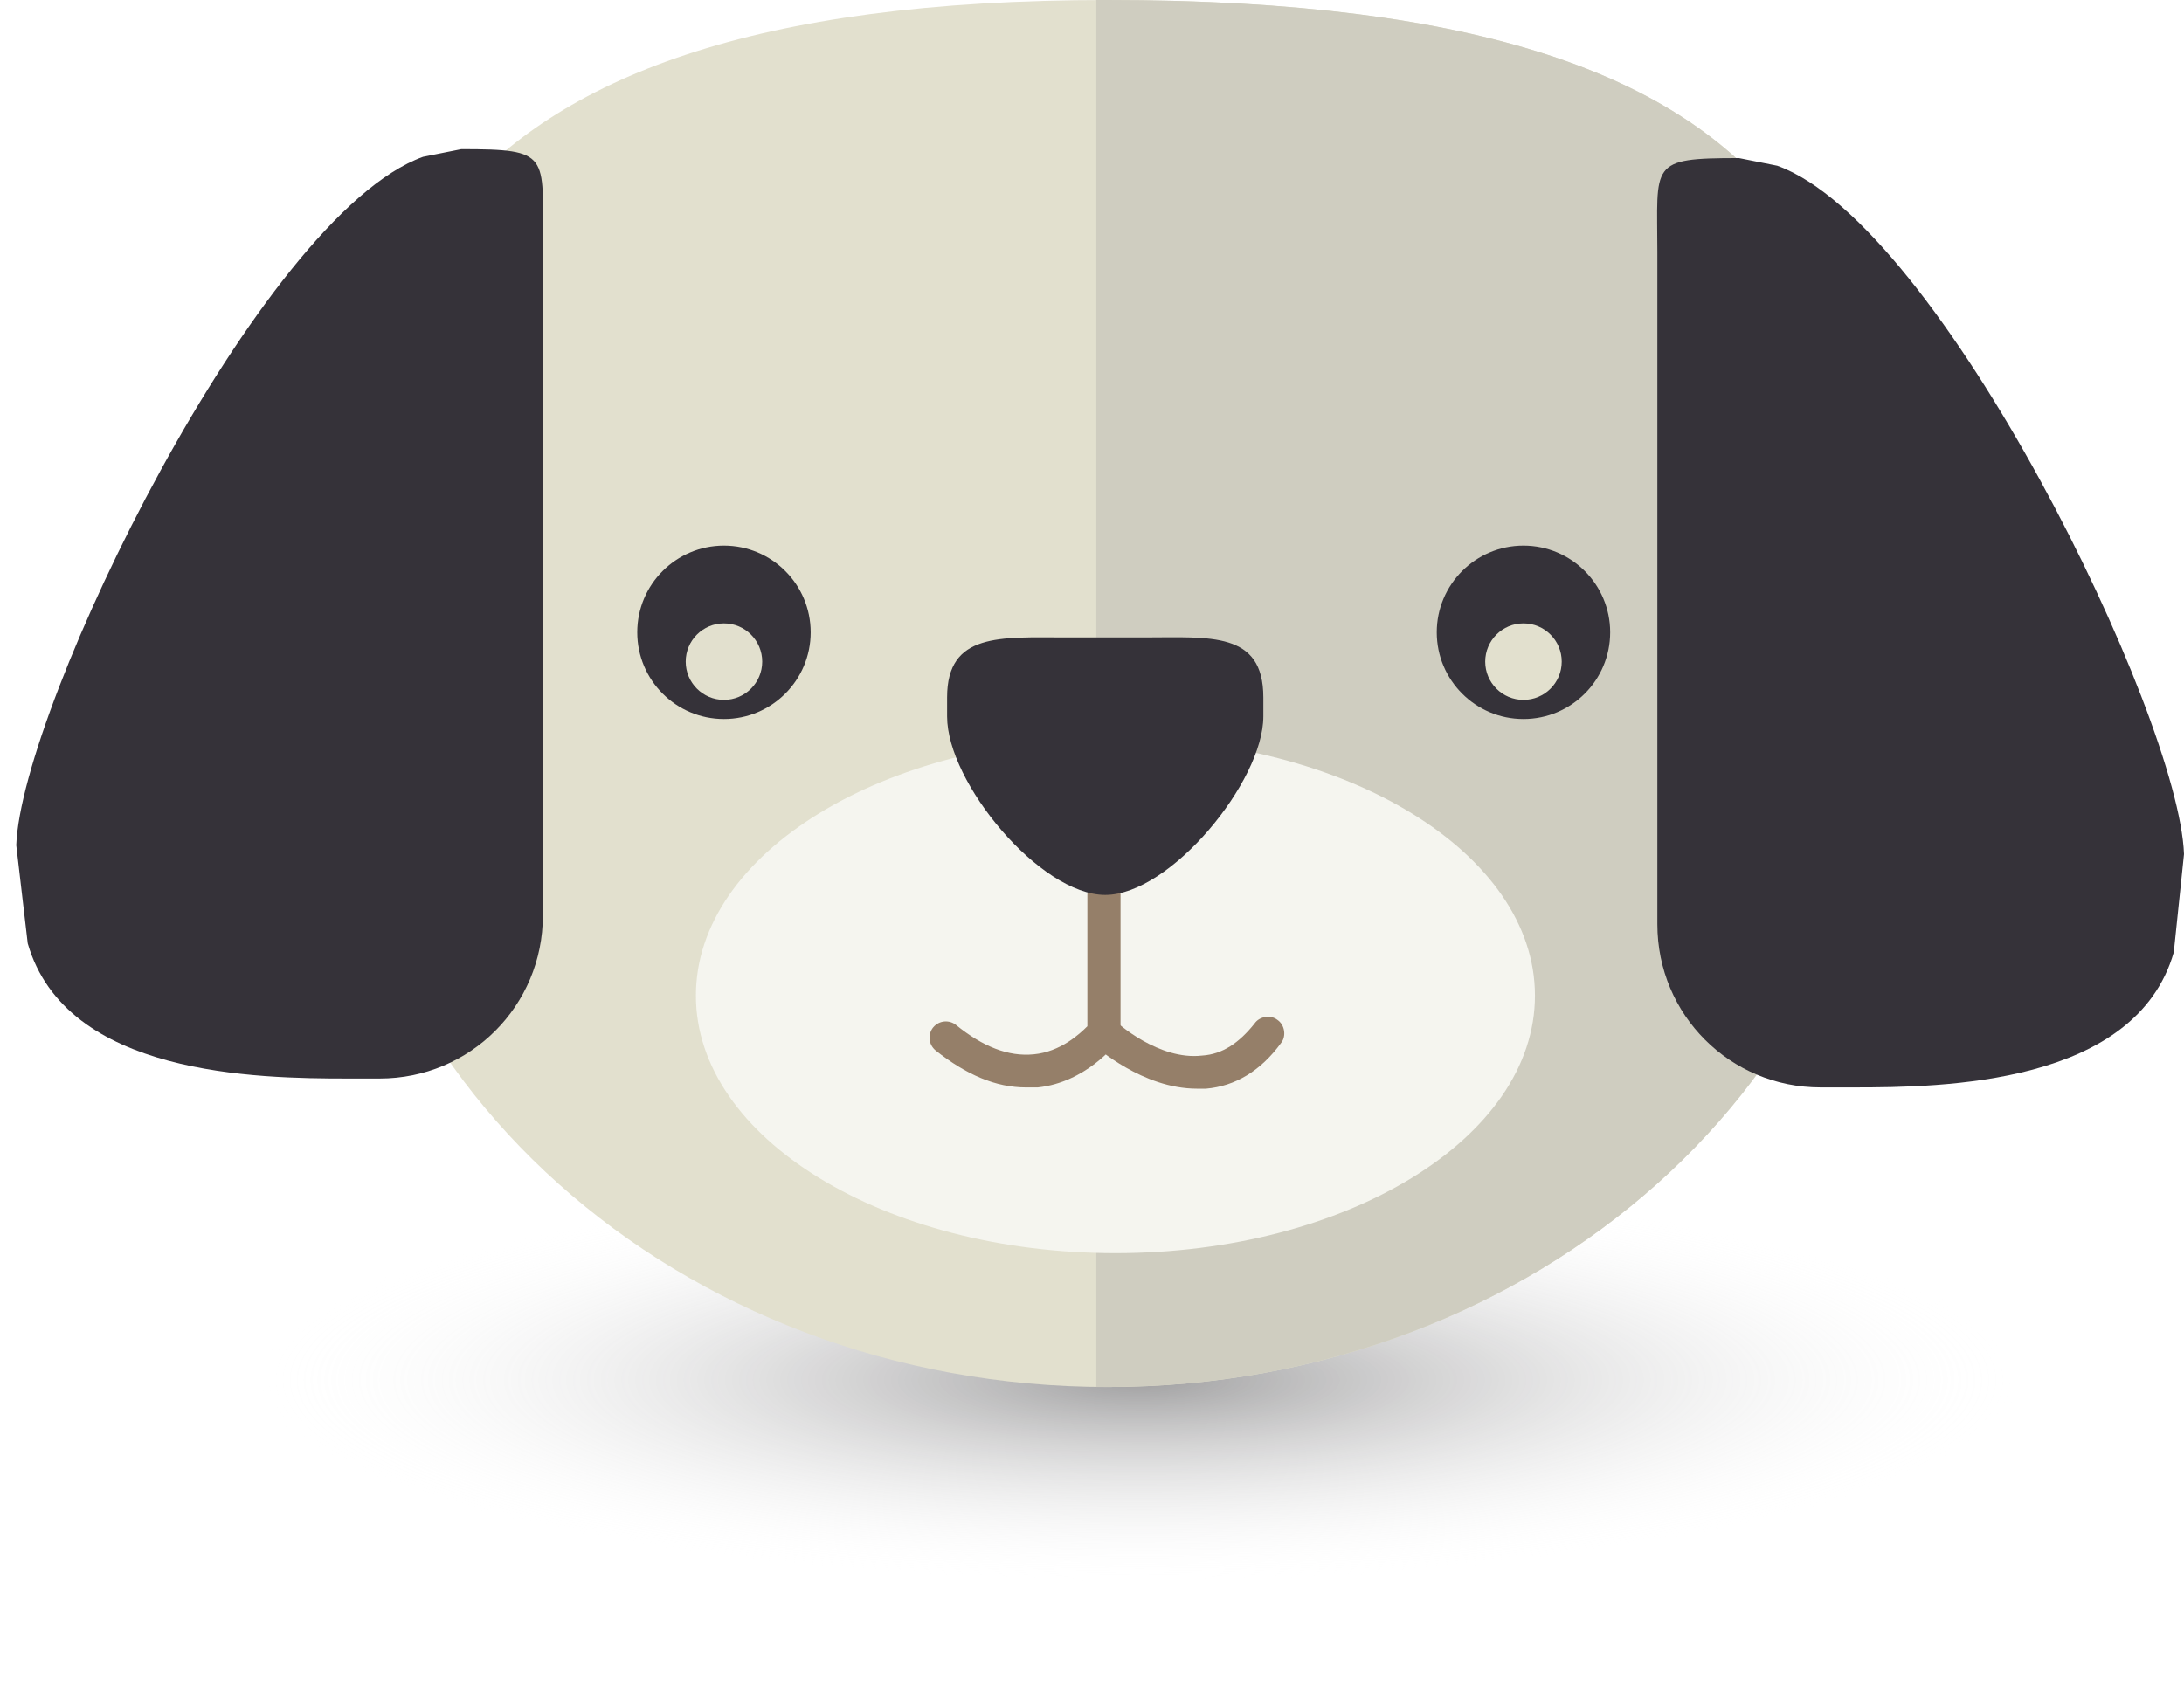
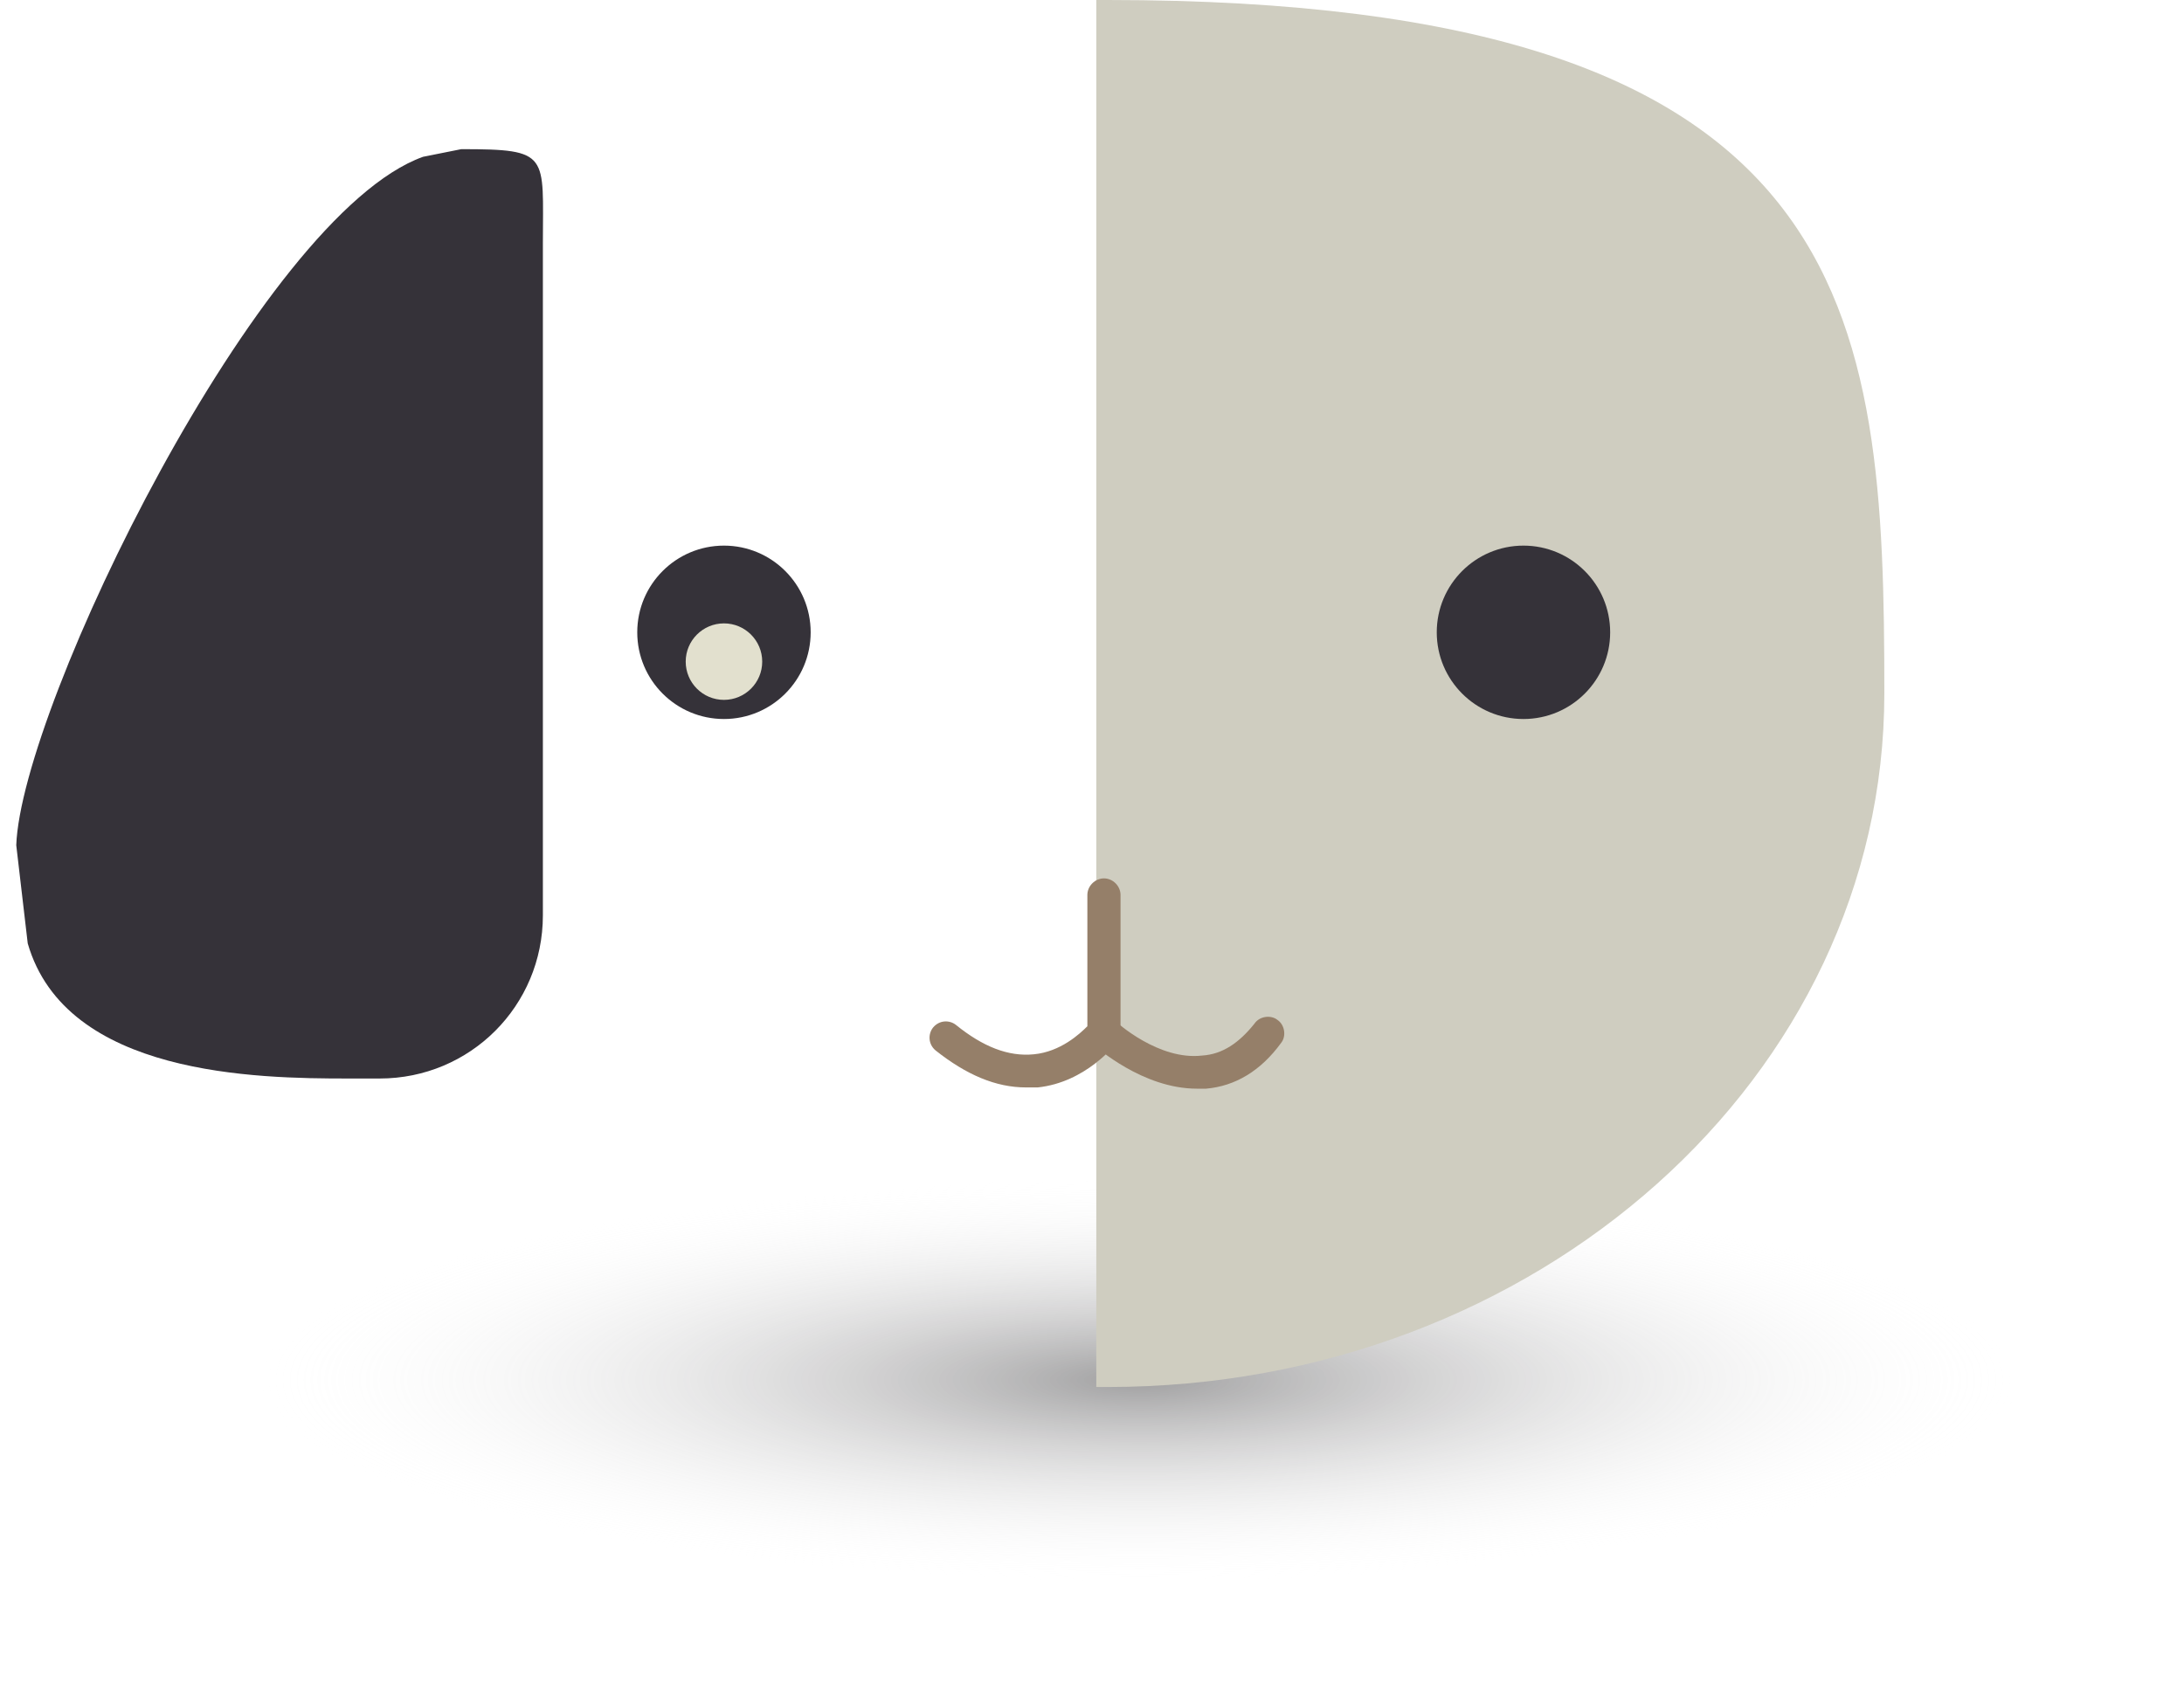
<svg xmlns="http://www.w3.org/2000/svg" width="124" height="96" viewBox="0 0 124 96" fill="none">
  <g id="Frame" clip-path="url(#clip0_4053_40870)">
    <g id="Group">
      <path id="Vector" opacity="0.5" d="M6.932 78.698C6.932 88.254 32.778 96.001 64.706 96.001C96.633 96.001 122.48 88.254 122.48 78.698C122.48 69.141 96.633 61.395 64.706 61.395C32.778 61.395 6.932 69.141 6.932 78.698Z" fill="url(#paint0_radial_4053_40870)" />
-       <path id="Vector_2" d="M106.986 39.385C106.986 61.176 87.222 78.769 62.896 78.769C38.498 78.769 18.805 61.104 18.805 39.385C18.805 17.665 22.497 0 62.896 0C105.683 0 106.986 17.665 106.986 39.385Z" fill="#E2E0CE" />
      <path id="Vector_3" d="M62.896 0C62.678 0 62.461 0 62.244 0V78.769C62.461 78.769 62.678 78.769 62.896 78.769C87.294 78.769 106.986 61.104 106.986 39.385C106.986 17.665 105.683 0 62.896 0Z" fill="#CFCDC0" />
      <g id="Group_2">
        <path id="Vector_4" d="M41.104 40.833C43.823 40.833 46.027 38.628 46.027 35.909C46.027 33.191 43.823 30.986 41.104 30.986C38.385 30.986 36.181 33.191 36.181 35.909C36.181 38.628 38.385 40.833 41.104 40.833Z" fill="#353239" />
        <path id="Vector_5" d="M41.104 39.746C42.303 39.746 43.276 38.774 43.276 37.574C43.276 36.375 42.303 35.402 41.104 35.402C39.904 35.402 38.932 36.375 38.932 37.574C38.932 38.774 39.904 39.746 41.104 39.746Z" fill="#E2E0CE" />
      </g>
      <g id="Group_3">
        <path id="Vector_6" d="M86.497 40.833C89.216 40.833 91.42 38.628 91.42 35.909C91.42 33.191 89.216 30.986 86.497 30.986C83.778 30.986 81.574 33.191 81.574 35.909C81.574 38.628 83.778 40.833 86.497 40.833Z" fill="#353239" />
-         <path id="Vector_7" d="M86.497 39.746C87.697 39.746 88.669 38.774 88.669 37.574C88.669 36.375 87.697 35.402 86.497 35.402C85.298 35.402 84.325 36.375 84.325 37.574C84.325 38.774 85.298 39.746 86.497 39.746Z" fill="#E2E0CE" />
      </g>
-       <path id="Vector_8" d="M63.33 71.167C76.485 71.167 87.149 64.619 87.149 56.542C87.149 48.465 76.485 41.918 63.33 41.918C50.175 41.918 39.511 48.465 39.511 56.542C39.511 64.619 50.175 71.167 63.33 71.167Z" fill="#F5F5EF" />
      <path id="Vector_9" d="M58.262 61.756C56.525 61.756 54.86 61.032 53.122 59.657C52.688 59.295 52.688 58.715 52.977 58.353C53.339 57.919 53.918 57.919 54.28 58.209C55.801 59.439 57.249 60.019 58.697 59.874C60.217 59.729 61.303 58.715 61.737 58.281V50.824C61.737 50.317 62.172 49.883 62.679 49.883C63.185 49.883 63.62 50.317 63.62 50.824V58.643C63.62 58.86 63.547 59.077 63.403 59.222C63.33 59.295 61.665 61.467 58.914 61.756C58.769 61.756 58.48 61.756 58.262 61.756Z" fill="#957F69" />
      <path id="Vector_10" d="M67.964 61.827C64.851 61.827 62.244 59.438 62.099 59.366C61.737 59.004 61.665 58.425 62.027 58.063C62.389 57.701 62.968 57.628 63.33 57.99C63.403 58.063 65.792 60.235 68.253 59.945C69.412 59.873 70.353 59.221 71.222 58.135C71.511 57.701 72.163 57.628 72.525 57.918C72.959 58.208 73.032 58.859 72.742 59.221C71.584 60.814 70.136 61.683 68.471 61.827C68.326 61.827 68.109 61.827 67.964 61.827Z" fill="#957F69" />
-       <path id="Vector_11" d="M71.728 40.688C71.728 44.38 66.443 50.823 62.751 50.823C59.059 50.823 53.773 44.452 53.773 40.688V39.602C53.773 35.909 56.814 36.199 60.507 36.199H64.995C68.688 36.199 71.728 35.837 71.728 39.602V40.688Z" fill="#353239" />
      <path id="Vector_12" d="M30.823 51.982C30.823 57.122 26.697 61.249 21.556 61.249H19.746C14.606 61.249 3.746 61.104 1.574 53.575L0.923 48C1.212 40.109 14.751 12.235 24.018 8.905L26.19 8.471C31.258 8.471 30.823 8.76 30.823 13.828V51.982Z" fill="#353239" />
-       <path id="Vector_13" d="M94.099 52.488C94.099 57.628 98.226 61.755 103.366 61.755H105.249C110.316 61.755 121.249 61.61 123.42 54.081L124 48.506C123.71 40.615 110.172 12.741 100.905 9.411L98.733 8.977C93.592 8.977 94.099 9.266 94.099 14.334V52.488Z" fill="#353239" />
    </g>
  </g>
  <defs>
    <radialGradient id="paint0_radial_4053_40870" cx="0" cy="0" r="1" gradientUnits="userSpaceOnUse" gradientTransform="translate(64.695 78.375) rotate(180) scale(50.19 11.429)">
      <stop stop-color="#414042" />
      <stop offset="1" stop-color="white" stop-opacity="0" />
    </radialGradient>
    <clipPath id="clip0_4053_40870">
      <rect width="123.077" height="96" fill="white" transform="translate(0.923)" />
    </clipPath>
  </defs>
</svg>